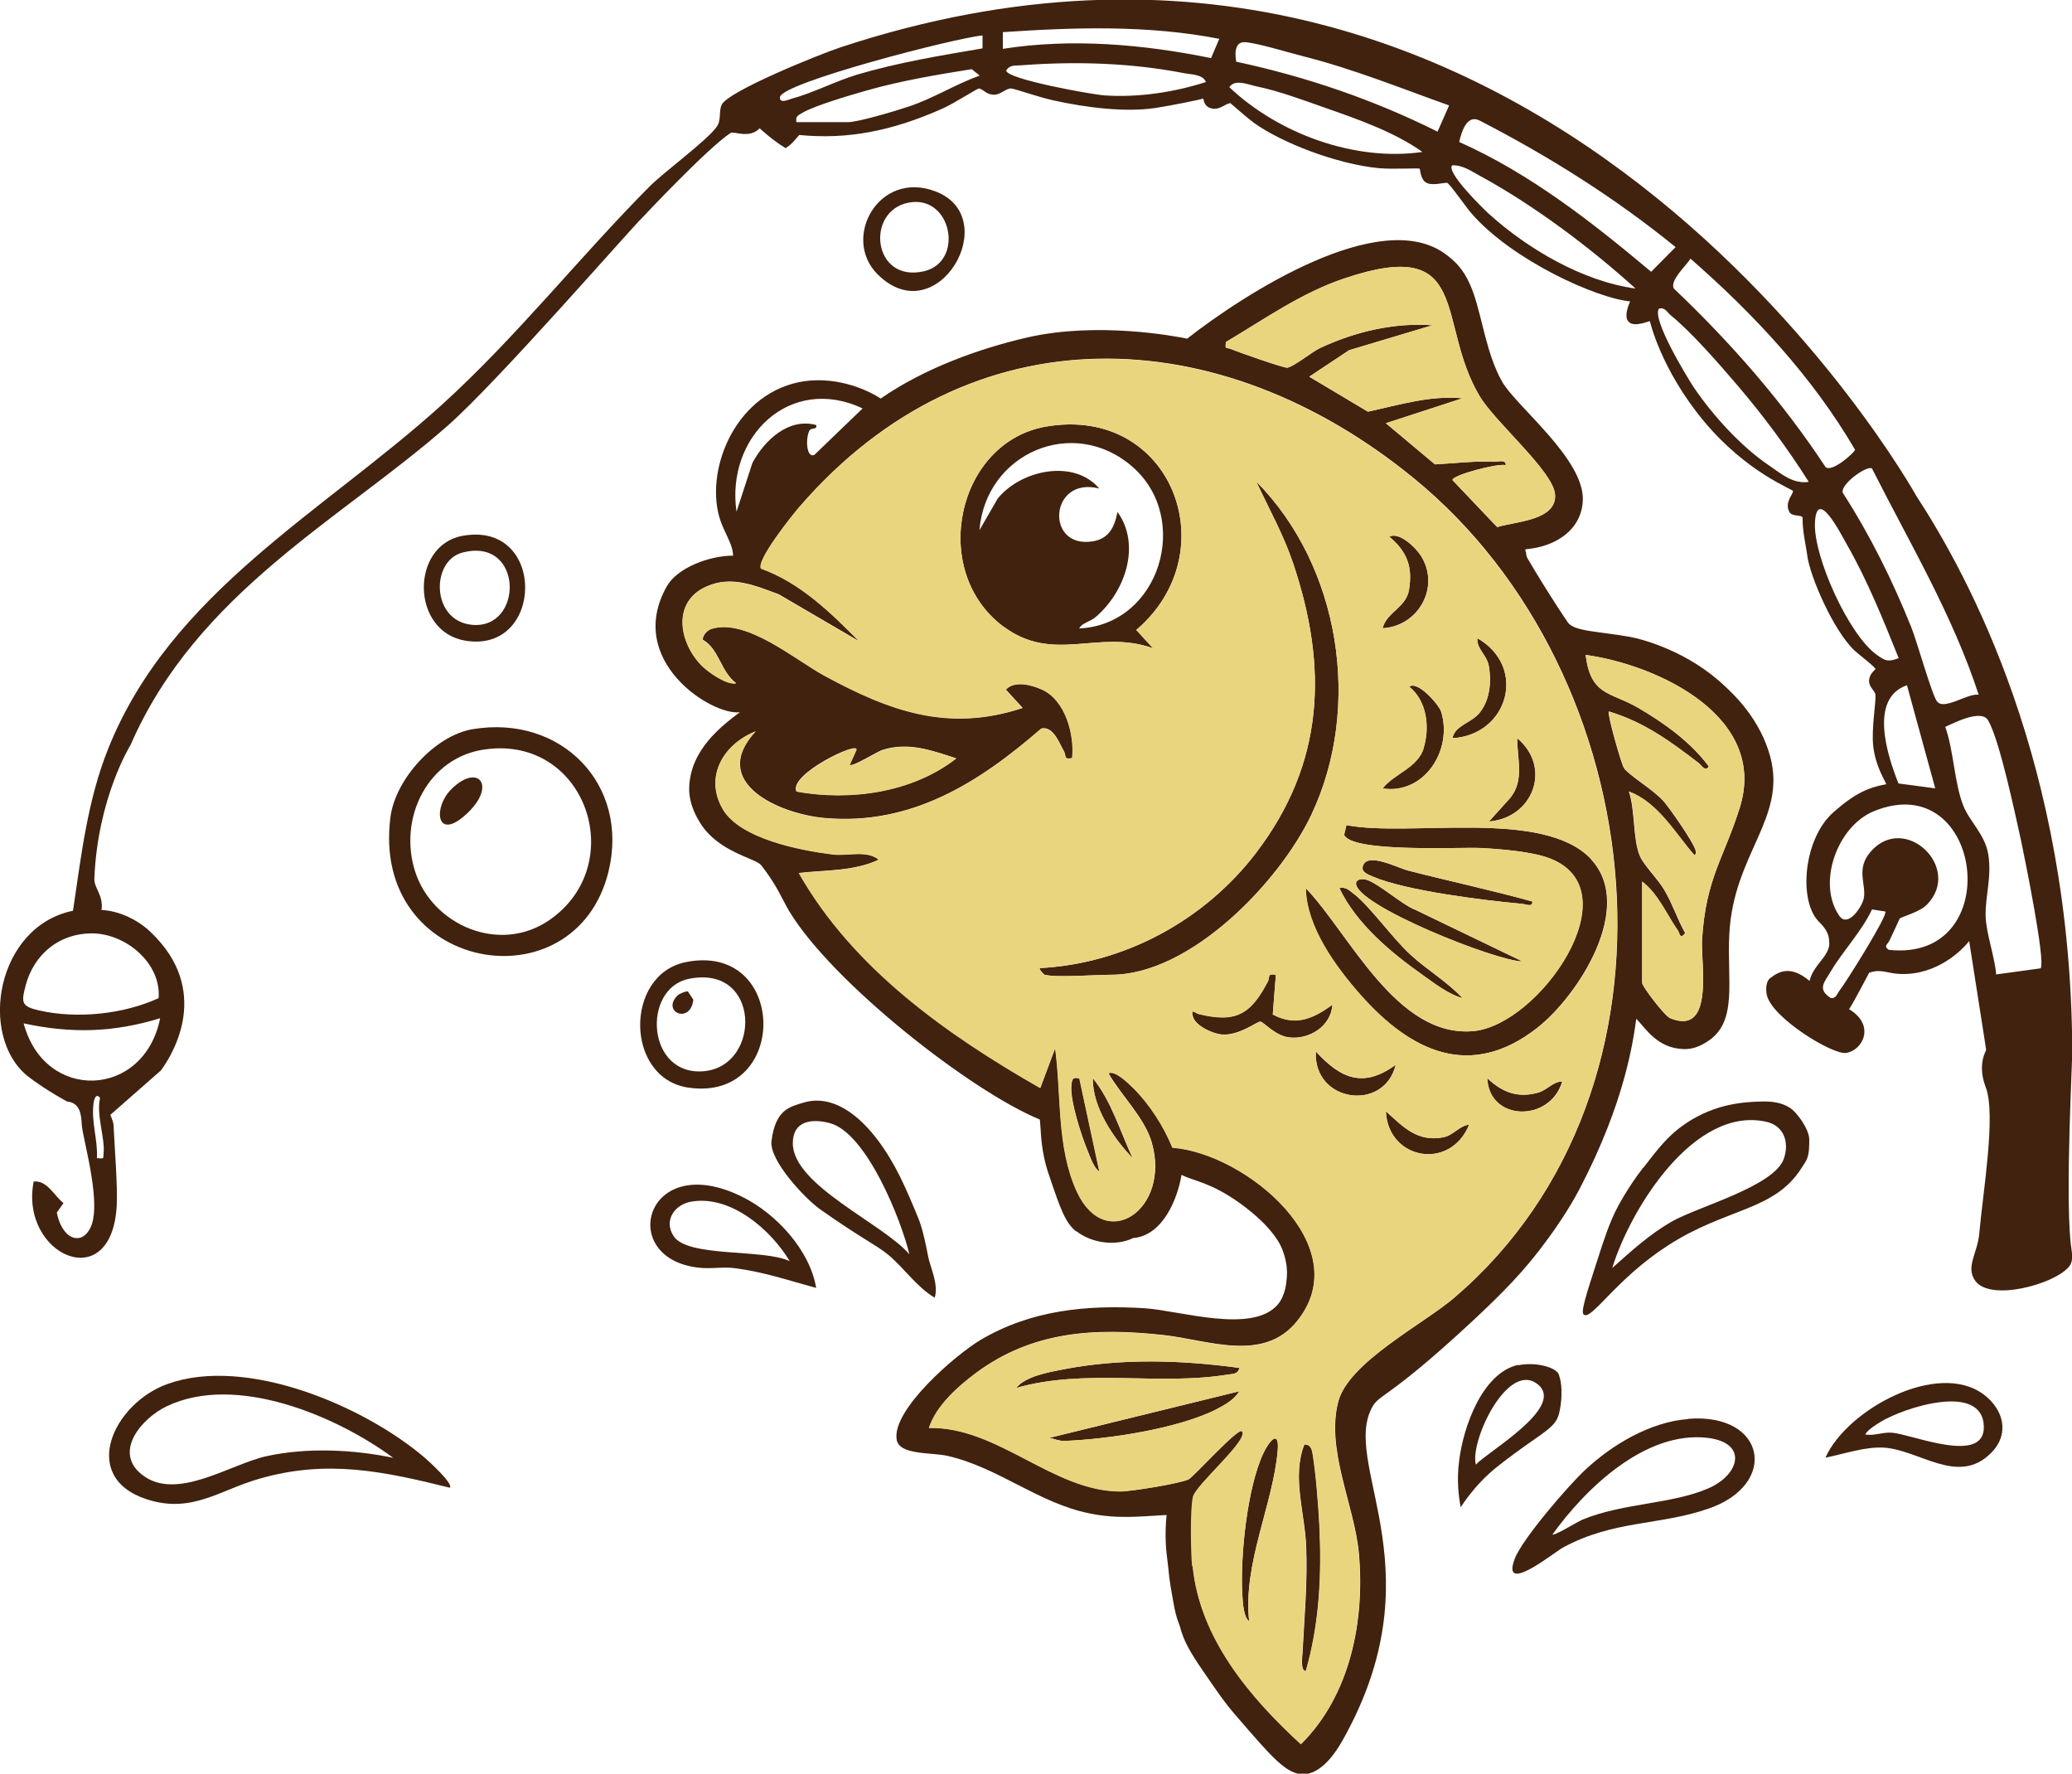
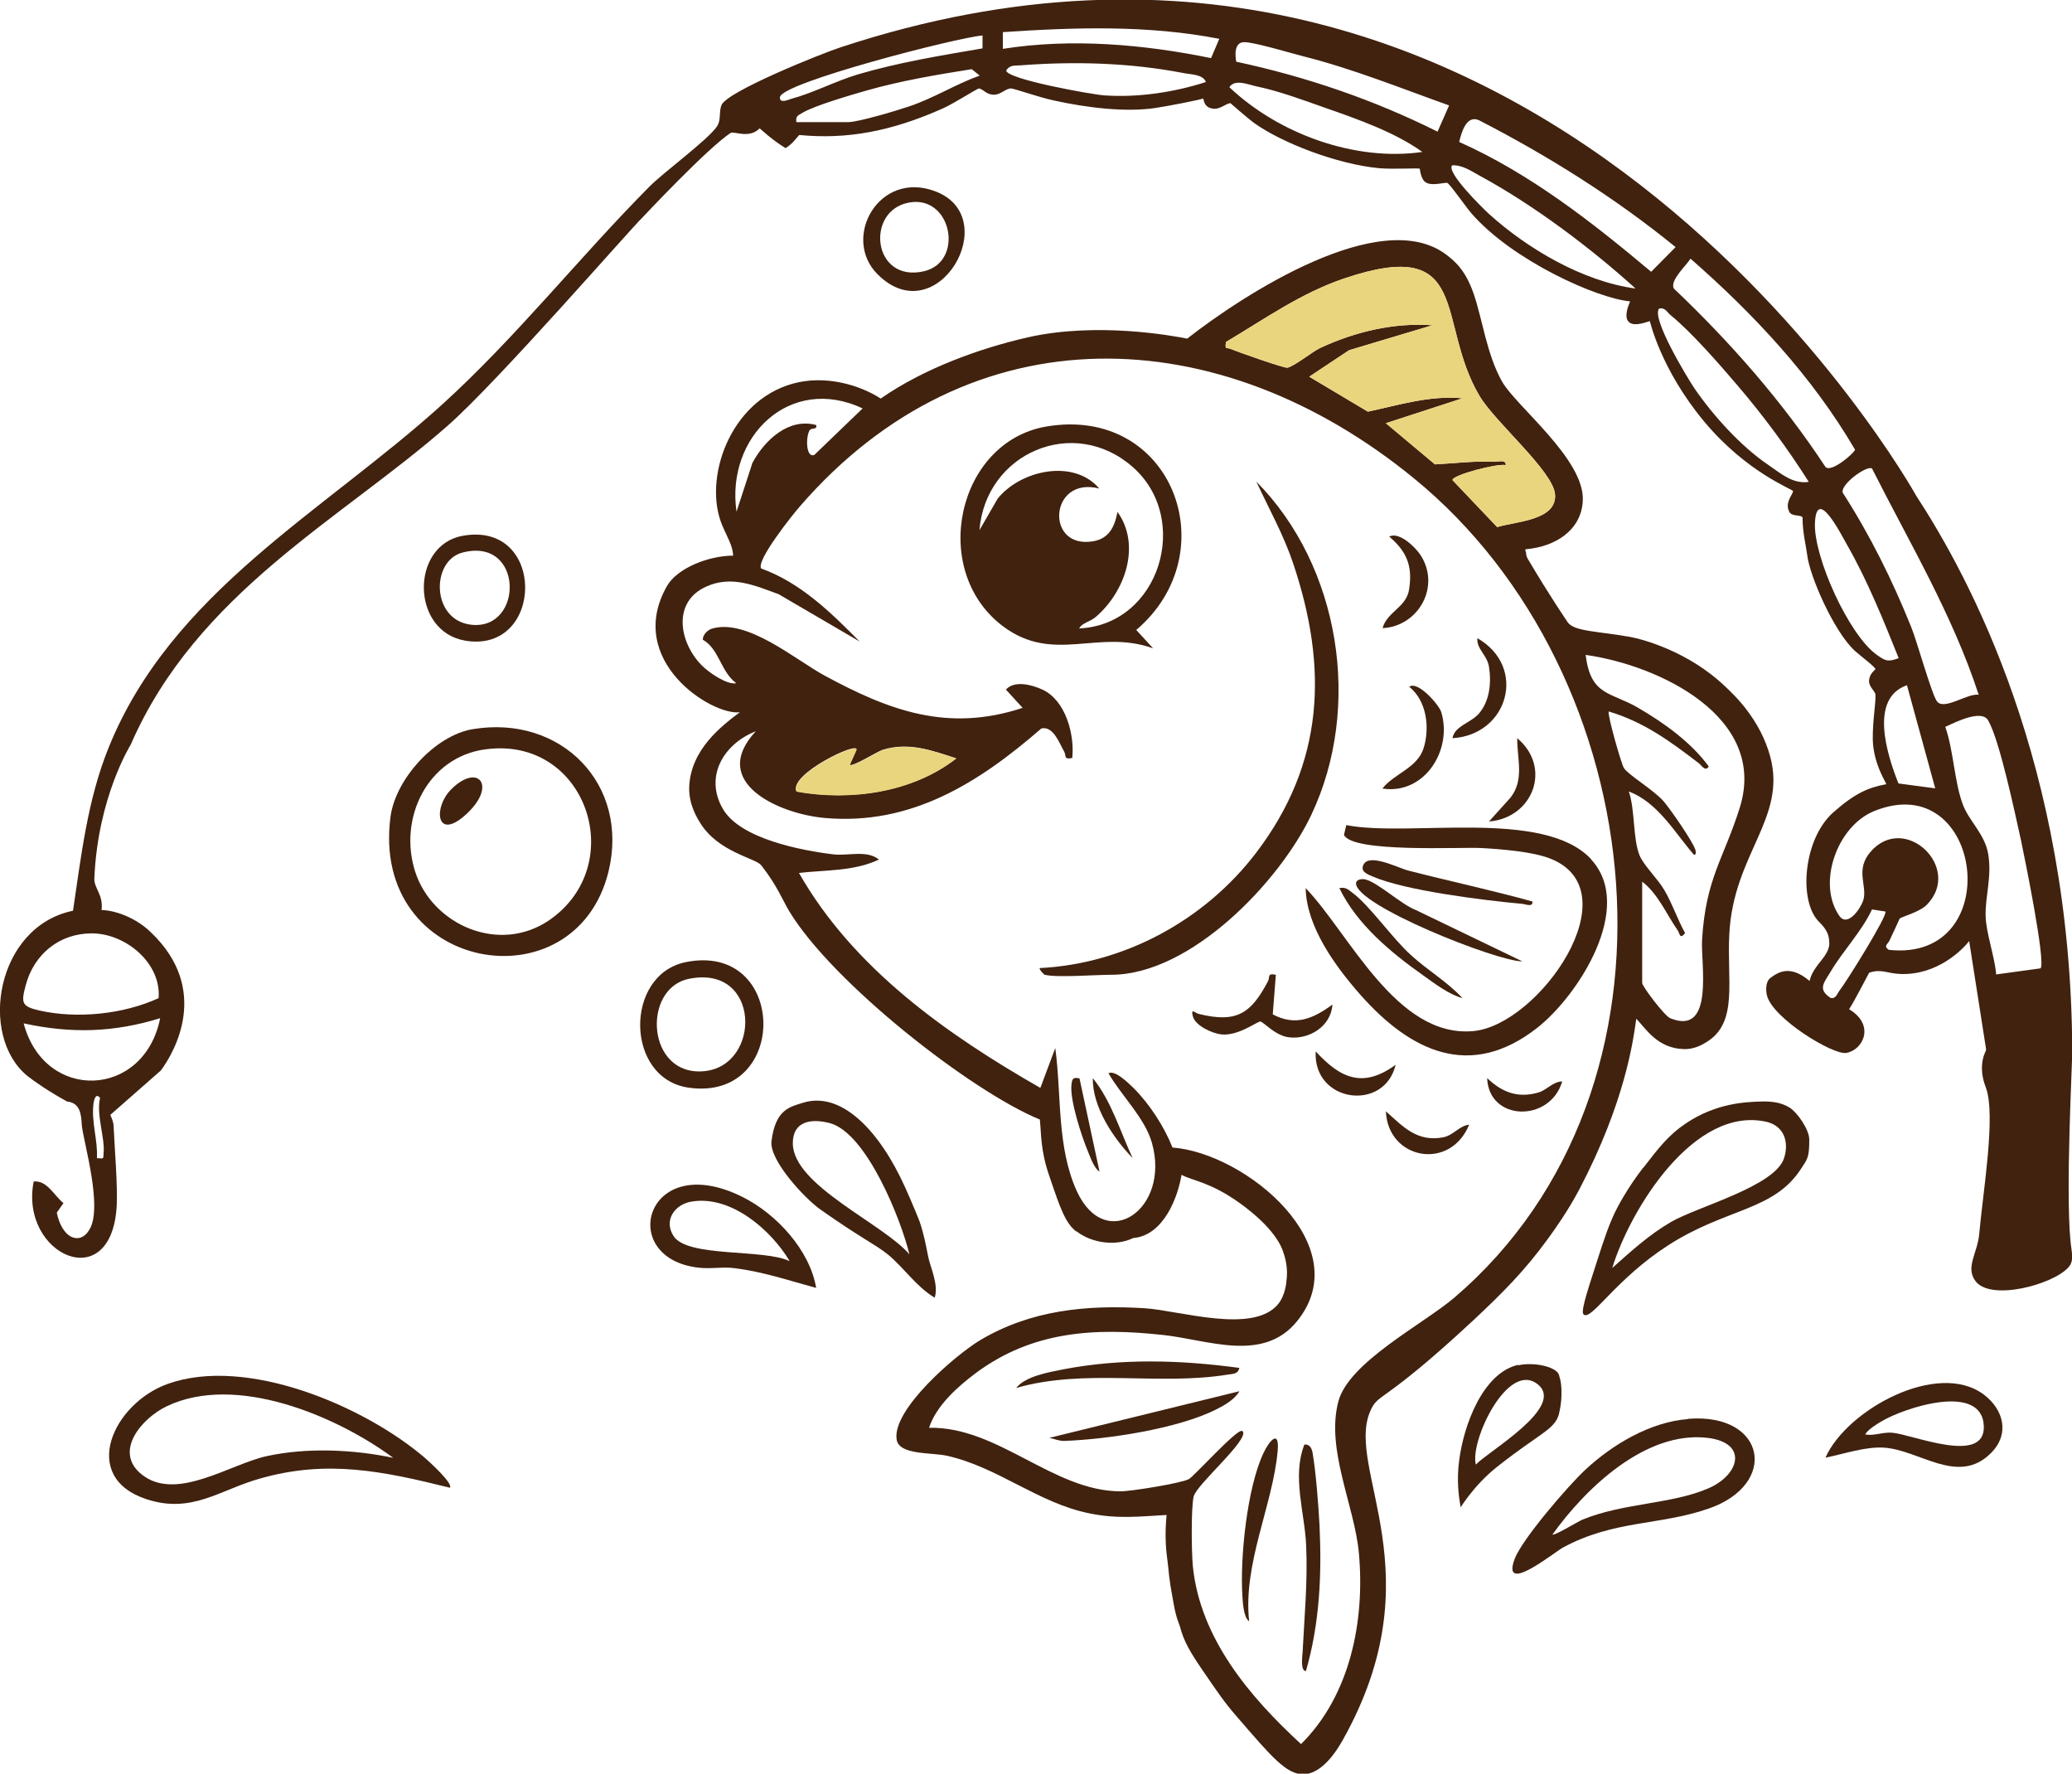
<svg xmlns="http://www.w3.org/2000/svg" id="_レイヤー_2" data-name="レイヤー 2" viewBox="0 0 80.6 68.98">
  <defs>
    <style>
      .cls-1 {
        fill: #40220f;
      }

      .cls-2 {
        fill: #e9d57d;
      }
    </style>
  </defs>
  <g id="_生理" data-name="生理">
    <g>
      <g>
        <path class="cls-1" d="M30.01,44.39c.15-1.24.71-1.34,1.22-1.5,1.49-.47,2.98,1.07,3.98,3.29.3.66.56,1.32.56,1.32.16.47.23.84.34,1.39.08.4.41,1.07.25,1.58-.72-.43-1.19-1.16-1.82-1.68-.45-.37-1.07-.65-2.64-1.76-.59-.42-1.98-1.9-1.89-2.65ZM4.29,43.36c.06.14.13.29.13.45.04.89.16,2.28.12,3.09-.2,3.54-3.79,1.9-3.23-.95.53-.05.79.55,1.16.84l-.26.37c.07.4.35,1.04.84.99.2-.02.34-.19.39-.27.62-.83-.23-3.58-.26-4.15-.02-.38-.06-.84-.57-.89-.71-.39-1.26-.77-1.55-1-1.91-1.57-1.2-5.81,1.78-6.42.32-2.14.56-4.3,1.38-6.33,2.44-6.06,8.36-9.18,12.96-13.34,2.9-2.63,5.34-5.73,8.09-8.5.57-.57,2.24-1.79,2.61-2.32.19-.27.07-.57.19-.85.23-.53,3.89-2,4.63-2.24,27.18-8.97,41.84,17.44,41.84,17.44,2.05,3.14,6.02,10.46,6.07,21.59,0,.56-.26,5.35-.07,7.39.04.44.16.77-.08,1.03-.6.67-3.01,1.32-3.61.54-.41-.54.07-1.08.14-1.83.14-1.61.66-4.62.26-5.7-.04-.12-.23-.56-.12-1.09.04-.21.13-.35.13-.39-.15-.95-.4-2.57-.66-4.22-.27.35-1.25,1.33-2.67,1.28-.54-.02-.73-.21-1.22-.05-.1.18-.56,1.08-.78,1.42,1.03.62.54,1.59-.11,1.7-.52.09-2.89-1.36-3.09-2.25-.03-.13-.07-.5.13-.66.35-.27.81-.5,1.53.11.05-.17.09-.35.46-.8.39-.48.3-.67.3-.79-.02-.37-.3-.61-.43-.75-.76-.83-.56-3.2.6-4.22.85-.75,1.36-.96,2.05-1.09.05,0-.5-.75-.52-1.75-.01-.8.16-1.64.09-1.79-.08-.15-.27-.31-.23-.53.03-.2.13-.29.24-.4.05-.05-.6-.54-.8-.72-.83-.77-1.76-2.93-1.85-3.72-.03-.27-.19-.93-.18-1.44,0-.15-.39-.04-.51-.23,0-.01-.04-.07-.06-.16-.05-.3.19-.54.2-.66,0-.07-1.8-.71-3.47-2.72-1.68-2.02-2.1-3.89-2.1-3.89-.32.1-.66.2-.83.02-.17-.18-.04-.55.06-.79-1.28-.11-4.58-1.59-6.17-3.42-.21-.24-.87-1.19-.95-1.19-.22,0-.64.14-.86-.04-.17-.14-.2-.51-.2-.51-.12-.03-1.03.03-1.6-.02-1.63-.16-3.76-.98-4.85-1.76-.21-.15-.92-.77-.92-.77-.21.03-.41.27-.71.21-.12-.02-.18-.07-.2-.09-.12-.1-.12-.24-.15-.3-.01.03-1.37.3-1.86.37-1.14.17-2.63,0-3.98-.3-.55-.12-1.52-.46-1.63-.46-.23,0-.42.28-.73.24-.25-.03-.33-.19-.51-.24-.05-.02-.95.57-1.42.78-2,.89-3.72,1.21-5.58,1.03-.12.12-.25.34-.53.51-.48-.28-1.01-.77-1.01-.77-.4.42-1,.1-1.13.18-.92.61-3.43,3.29-3.43,3.29-.41.38-5.62,6.38-7.58,8.1-4.14,3.64-9.75,6.48-12.33,12.41,0,0-1.28,2.04-1.41,5.2-.02.36.36.64.28,1.22.67.03,1.42.38,1.92.87,2.33,2.22.92,4.65.39,5.37M41.86,47.89c-.42-.33-.62-.91-1.01-2.06-.15-.42-.21-.69-.24-.84-.13-.62-.12-1.09-.16-1.45-2.65-1.08-8.08-5.32-9.76-8.12-.25-.42-.46-.98-1.08-1.77-.22-.28-1.66-.5-2.37-1.64-.07-.12-.46-.69-.43-1.41.06-1.45,1.26-2.37,1.97-2.9-1.08.14-4.48-2-2.84-4.9.41-.72,1.65-1.19,2.58-1.19-.02-.4-.22-.69-.43-1.19-.74-1.77.27-4.81,2.75-5.5,1.26-.35,2.6.05,3.42.58,1.68-1.17,3.84-1.95,5.72-2.38,2.69-.61,5.66-.06,6.2.05,2.2-1.72,7.52-5.17,10.06-3.28.36.27.76.61,1.08,1.52.34.97.51,2.37,1.11,3.43.54.96,3.23,3.03,3.14,4.64-.06,1.14-1.06,1.78-2.21,1.88-.06,0,0,.11,0,.11,0,.13.05.24.08.28.85,1.44,1.49,2.37,1.55,2.46.25.35,1.19.34,2.42.56.53.1,2.26.57,3.67,1.9.39.36,1.39,1.31,1.78,2.75.65,2.41-1.43,3.79-1.59,6.9-.1,1.82.35,3.43-.86,4.19-.1.06-.45.31-.92.29-1.02-.03-1.47-.8-1.84-1.18-.12.87-.44,3.24-2.2,6.61-.46.87-.96,1.57-1.23,1.94-.92,1.27-1.8,2.14-2.91,3.18-3.61,3.36-3.69,2.78-4.02,3.56-.94,2.27,2.56,6.31-1.05,12.75-.68,1.22-1.28,1.33-1.5,1.34-.69.05-1.32-.73-2.63-2.24-.49-.56-.76-.97-1.31-1.77-.5-.73-.75-1.15-.9-1.73-.04-.14-.14-.29-.25-.91-.21-1.12-.17-1.16-.23-1.6-.06-.42-.12-1.04-.04-1.83-1.08.06-1.91.16-2.99-.06-2-.4-3.55-1.79-5.54-2.24-.61-.14-1.87-.02-1.97-.63-.19-1.17,2.3-3.3,3.25-3.87,1.97-1.17,4.14-1.38,6.4-1.24,1.37.09,4.2,1.01,5.18-.15.3-.36.33-.89.33-.89.08-.54-.06-.97-.13-1.17-.06-.18-.33-.9-1.67-1.87-1.17-.84-1.84-.87-2.28-1.11-.13.83-.68,2.36-1.88,2.46-.7.34-1.64.18-2.2-.26ZM59.05,53.1c.62-.14,1.47.05,1.59.36.01.04.04.14.06.22.02.12.05.29.04.55,0,.34-.07.65-.1.77-.14.52-.62.71-1.74,1.54-.55.41-.9.67-1.29,1.08-.37.39-.63.75-.79,1-.08-.43-.16-1.06-.06-1.81.17-1.37.92-3.42,2.3-3.73ZM47.43,1.51c-2.77-.54-5.62-.45-8.42-.26v.65c2.67-.42,5.45-.18,8.1.36l.32-.75ZM38.22,1.88v-.5c-.95.07-7.84,1.84-7.88,2.4-.02.27.34.09.45.06.83-.22,1.7-.68,2.56-.94,1.59-.47,3.24-.74,4.88-1.02ZM56.37,4.1c-1.88-.67-3.73-1.42-5.67-1.91-.48-.12-1.93-.56-2.31-.55s-.35.5-.3.76c2.71.58,5.35,1.48,7.83,2.72l.45-1.02ZM46.91,3.19c-.12-.31-.6-.29-.88-.35-2.07-.4-4.22-.46-6.32-.3-.23.02-.42-.03-.57.2,0,.34,3.36.94,3.82.97,1.31.09,2.71-.12,3.95-.52ZM30.98,4.75h2.01c.4,0,1.9-.45,2.37-.61.96-.32,1.8-.86,2.75-1.2l-.31-.25c-1.38.22-2.75.45-4.09.83-.59.17-2.04.59-2.5.87-.16.1-.27.12-.23.36ZM55.33,5.91c-1.07-.77-2.53-1.28-3.79-1.72-.82-.29-1.82-.66-2.66-.83-.33-.07-.84-.3-1.06.03,1.91,1.81,4.88,2.9,7.51,2.52ZM63.93,45.41c.6-.78.98-1.27,1.65-1.72,1.18-.79,2.31-.83,2.91-.85.4-.01.78.02,1.13.24.29.18.76.85.76,1.24,0,.7-.07.75-.31,1.12-1.07,1.67-2.92,1.53-5.19,3-2.02,1.3-2.96,2.91-3.27,2.69-.13-.09.08-.74.5-2.04.31-.97.48-1.46.73-1.98.08-.16.44-.87,1.08-1.7ZM56.76,5.52c2.76,1.23,5.17,3.12,7.47,5.05l.95-.96c-2.36-1.92-4.94-3.54-7.64-4.93-.49-.23-.69.46-.78.85ZM63.62,11.22c-1.73-1.57-3.98-3.26-6.05-4.38-.33-.18-.68-.43-1.08-.41-.25.26,1.19,1.67,1.42,1.88,1.51,1.37,3.66,2.63,5.7,2.91ZM65.76,10.06c-.17.28-.81.84-.65,1.16,2.21,2.1,4.22,4.39,5.9,6.94.23.24,1.13-.55,1.15-.67-1.65-2.83-3.94-5.28-6.4-7.43ZM58.57,18.09c-.29-.08-2.07.38-2.07.58l1.74,1.83c.69-.22,2.34-.25,2.25-1.28-.08-.9-2.33-2.8-2.93-3.81-1.73-2.89-.26-6.27-5.27-4.58-1.67.56-3.1,1.58-4.6,2.47-.05.33.03.2.18.27.23.1,2.08.75,2.2.73.25-.03.97-.62,1.29-.77,1.36-.63,2.86-.99,4.36-.88l-3.24.97-1.55,1.03,2.28,1.36c1.22-.26,2.41-.64,3.68-.52l-2.98.97,1.91,1.6c.77-.04,1.52-.14,2.3-.1.16,0,.48-.1.45.13ZM70.36,18.74c-.83-1.31-1.77-2.58-2.78-3.76-.7-.82-1.78-2.06-2.59-2.72-.15-.12-.21-.31-.45-.26-.32.36,1.09,2.68,1.37,3.1.72,1.05,1.8,2.25,2.86,2.97.49.33.96.77,1.6.67ZM48.34,55.66c.27.33-1.81,2.08-1.91,2.55s-.08,2.14-.03,2.69c.28,2.82,2.22,5.1,4.21,6.93,1.92-1.9,2.49-4.81,2.25-7.43-.17-1.85-1.29-4.02-.8-5.89.4-1.53,3.3-3.01,4.51-4.04,9.55-8.16,7.75-24.25-1.56-31.86-7.56-6.19-17.24-6.6-23.9,1.09-.28.32-1.71,2.11-1.5,2.41,1.53.55,2.71,1.71,3.83,2.84l-3.15-1.84c-.93-.34-1.83-.74-2.81-.3-1.33.59-1.07,2.15-.2,3.05.28.29,1.01.79,1.36.71-.61-.45-.66-1.33-1.3-1.69-.01-.19.19-.38.35-.43,1.36-.41,3.23,1.19,4.36,1.81,2.54,1.38,4.82,2.23,7.73,1.27l-.65-.71c.33-.37,1.01-.19,1.42,0,.9.41,1.26,1.75,1.16,2.66-.35.07-.22-.09-.32-.26-.18-.31-.41-.99-.88-.89-2.43,2.11-5.07,3.79-8.45,3.48-1.75-.16-4.51-1.38-2.66-3.37-1.25.49-2.01,1.76-1.28,3.02.68,1.17,3.07,1.62,4.32,1.77.56.06,1.29-.18,1.75.2-.97.46-2.07.4-3.11.52,2.11,3.71,5.75,6.28,9.39,8.36l.58-1.55c.25,1.83.05,3.84.84,5.57,1.12,2.43,3.65.7,2.92-1.88-.27-.97-1.2-1.85-1.69-2.71.26-.13.75.36.98.58.62.62,1.19,1.5,1.51,2.31,2.84.21,7.23,3.83,4.84,6.76-1.32,1.62-3.46.72-5.2.53-2.66-.29-5.08-.16-7.29,1.48-.71.53-1.54,1.27-1.82,2.13,2.68-.06,4.83,2.47,7.45,2.47.42,0,2.32-.31,2.65-.47.19-.09,1.94-2.04,2.08-1.87ZM33.57,15.89c-2.85-1.35-5.34,1.11-4.92,4.01l.62-1.9c.48-.89,1.41-1.76,2.48-1.47.05.2-.19.09-.26.21-.16.29-.13,1.09.19.95l1.88-1.81ZM72.82,18.22c-.2-.13-1.23.61-1.14.94,1.07,1.66,1.94,3.42,2.67,5.24.22.54.8,2.63,1,2.88.28.36,1.19-.33,1.62-.26-1.01-3.1-2.69-5.91-4.15-8.8ZM73.86,25.6c-.6-1.49-1.21-3.01-2.01-4.41-.25-.44-1.19-2.3-1.25-.84-.05,1.32,1.32,4.35,2.41,5.12.34.24.43.28.84.13ZM63.88,34.28v3.95c0,.13.87,1.28,1.09,1.37,1.74.71,1.18-2.14,1.24-3.06.15-2.4.84-3.13,1.47-5.14,1.09-3.51-3.14-5.53-6-5.93.2,1.6.96,1.43,2.03,2.05,1,.58,2.08,1.35,2.76,2.29-.14.22-.28-.05-.39-.13-1.11-.85-2.13-1.6-3.5-2.01-.07.09.49,2.05.59,2.2.17.27,1.16.85,1.55,1.3.27.32,1.12,1.54,1.23,1.88.02.07.04.21-.06.19-.75-.87-1.4-2.03-2.53-2.46.25.73.15,1.82.42,2.49.16.39.72.92.97,1.36.31.53.5,1.12.8,1.66-.21.27-.21,0-.29-.11-.44-.63-.76-1.42-1.39-1.9ZM75.28,30.66l-1.1-4.01c-1.48.51-.77,2.72-.33,3.82l1.43.19ZM77.63,37.9l1.75-.24c.2-.28-.62-4.29-.76-4.96-.23-1.03-.83-3.9-1.28-4.68-.26-.45-1.28.07-1.67.25.33.92.35,2.17.7,3.06.24.61.84,1.12.97,1.88.15.89-.12,1.64-.1,2.42.02.67.35,1.56.41,2.26ZM37.19,29.49c-.96-.31-1.84-.64-2.85-.33-.23.07-1.19.69-1.29.58l.26-.58c.12-.36-2.64.95-2.33,1.62,2.1.38,4.52.04,6.22-1.29ZM73.89,35.74s-.3.66-.39.84c-.08.16-.24.21-.03.36,4.62.51,3.69-7.14-.58-5.39-1.43.59-2.22,2.81-1.34,4.07.34.48.89-.37.95-.68.11-.55-.33-1.13.27-1.82,1.33-1.52,3.58.63,2.19,2.06-.29.3-.99.47-1.07.55ZM73.34,35.45l-.52-.08c-.41.87-1.13,1.61-1.61,2.42-.24.41-.53.68,0,1.02.21.05.26-.18.35-.29.22-.27,1.89-2.93,1.78-3.07ZM3.57,36.3c-1.26,0-2.25.81-2.57,2.02-.18.68-.17.82.53.98,1.47.33,3.26.15,4.64-.48.11-1.36-1.28-2.52-2.6-2.52ZM6.23,39.6c-1.82.56-3.47.6-5.31.2.82,3.08,4.69,2.92,5.31-.2ZM3.9,42.71c-.16-.21-.23.01-.26.19-.1.73.17,1.42.13,2.14.29.02.24.05.26-.2.06-.57-.29-1.48-.14-2.13ZM35.38,48.8c-.32-1.35-1.67-4.74-3.1-5.12-.72-.19-1.44-.08-1.44.78,0,1.65,3.55,3.14,4.55,4.34ZM62.72,49.31c.72-.64,1.44-1.3,2.29-1.79,1.04-.6,4.04-1.38,4.39-2.48.2-.62,0-1.25-.68-1.41-2.82-.64-5.3,3.4-6,5.67ZM57.41,56.96c.47-.51,3.5-2.24,2.41-3.12-1.16-.94-2.65,2.2-2.41,3.12Z" />
        <path class="cls-1" d="M17.5,57.86c-2.58-.64-4.78-1.11-7.41-.35-1.55.44-2.63,1.37-4.38.8-2.65-.86-1.3-3.74.82-4.49,3.06-1.09,7.64.86,10,2.88.16.14,1.11,1,.97,1.16ZM15.3,56.7c-2.22-1.64-6.13-3.29-8.81-2.01-.97.46-2.1,1.77-.97,2.66,1.34,1.06,3.43-.41,4.86-.72,1.57-.34,3.36-.26,4.93.07Z" />
        <path class="cls-1" d="M65.67,55.18c3.03-.24,3.54,2.56.77,3.5-1.89.65-3.67.44-5.63,1.5-.34.18-2.43,1.89-1.89.45.28-.76,2.1-2.87,2.75-3.47,1.05-.98,2.53-1.86,3.99-1.97ZM60.39,59.68c.07.06.96-.49,1.17-.58,1.58-.65,3.47-.6,4.88-1.21,1.23-.52,1.58-1.78-.02-1.97-2.41-.28-4.74,1.96-6.03,3.76Z" />
        <path class="cls-1" d="M31.75,50.09c-1.07-.29-2.06-.63-3.18-.77-.45-.06-.94.04-1.41-.02-3.2-.37-2.05-4.63,1.72-2.75,1.31.65,2.63,2.07,2.87,3.55ZM30.72,49.05c-.73-1.22-2.28-2.57-3.81-2.32-.65.1-1.11.72-.71,1.34.54.85,3.53.49,4.52.98Z" />
        <path class="cls-1" d="M77.44,56.52c-1.28,1.27-2.78-.14-4.17-.22-.73-.04-1.55.25-2.26.39.83-1.87,4.36-3.79,6.15-2.46.79.59,1.03,1.55.28,2.29ZM72.56,55.79c.35.06.69-.1,1.04-.07.78.06,3.63,1.28,3.57-.26-.07-1.71-3.11-.71-4-.17-.17.1-.52.32-.61.49Z" />
-         <path class="cls-1" d="M18.38,28.36c3.44-.58,6.12,2.14,5.29,5.54-1.3,5.28-9.27,3.91-8.48-2.13.19-1.46,1.72-3.16,3.19-3.41ZM18.9,29.14c-2.26.29-3.42,2.68-2.75,4.76s3.29,3.23,5.24,1.87c3.1-2.17,1.4-7.14-2.48-6.63Z" />
+         <path class="cls-1" d="M18.38,28.36c3.44-.58,6.12,2.14,5.29,5.54-1.3,5.28-9.27,3.91-8.48-2.13.19-1.46,1.72-3.16,3.19-3.41M18.9,29.14c-2.26.29-3.42,2.68-2.75,4.76s3.29,3.23,5.24,1.87c3.1-2.17,1.4-7.14-2.48-6.63Z" />
        <path class="cls-1" d="M26.67,37.42c3.97-.81,4.06,5.45.11,4.88-2.47-.36-2.5-4.39-.11-4.88ZM26.79,38.07c-1.83.38-1.64,3.8.6,3.59s2.21-4.17-.6-3.59Z" />
        <path class="cls-1" d="M17.99,20.84c3.27-.6,3.19,4.57.13,4.08-2.15-.34-2.16-3.71-.13-4.08ZM17.99,21.49c-1.24.32-1.22,2.66.37,2.81,2.02.19,2.01-3.43-.37-2.81Z" />
        <path class="cls-1" d="M34.13,10.66c-1.4-1.41.06-4.05,2.25-3.22,2.7,1.01.07,5.55-2.25,3.22ZM35.35,7.88c-1.7.32-1.41,3.13.59,2.67,1.59-.37,1.08-2.99-.59-2.67Z" />
        <path class="cls-1" d="M44.84,25.21c-2.13-.76-3.85.62-5.82-.85-2.89-2.17-1.79-7.17,1.67-7.77,4.9-.84,7.06,4.89,3.51,7.91l.65.71ZM41.99,24.44c3.12-.15,4.37-4.26,2.07-6.28s-5.72-.54-5.96,2.46l.71-1.23c.91-1.12,2.97-1.55,3.95-.39-1.95-.5-2.12,2.38-.23,2.05.62-.11.83-.57.94-1.14.93,1.3.29,3.11-.84,4.08-.23.2-.54.23-.65.45Z" />
        <path class="cls-1" d="M61.89,33.42c1.72,1.85-.49,5.3-2.1,6.56-2.61,2.04-4.93.9-6.87-1.29-.97-1.1-2.1-2.64-2.13-4.15,1.71,1.78,3.53,5.84,6.53,5.56,2.55-.24,6.19-5.45,2.98-6.71-.68-.27-1.94-.37-2.7-.41-.84-.04-5,.19-5.32-.51l.09-.38c2.47.48,7.68-.66,9.53,1.33Z" />
        <path class="cls-1" d="M40.63,37.91s-.2-.18-.19-.26c3.3-.16,6.43-1.87,8.42-4.48,2.66-3.49,2.81-7.2,1.44-11.27-.37-1.1-.94-2.12-1.43-3.17,3.26,3.29,4.13,8.76,2.14,12.96-1.23,2.6-4.69,6.22-7.78,6.22-.61,0-2.13.12-2.59,0Z" />
        <path class="cls-1" d="M50.8,64.99c-.22,0-.14-.57-.13-.72.07-1.38.2-2.75.14-4.14-.05-1.29-.56-2.69-.07-3.95.21-.02.29.15.32.33.13.76.23,2.05.27,2.84.09,1.9,0,3.81-.53,5.64Z" />
        <path class="cls-1" d="M48.21,53.2c-.05.25-.26.23-.45.26-2.7.44-5.55-.25-8.23.52.35-.45,1.25-.61,1.81-.72,2.27-.44,4.59-.37,6.87-.06Z" />
        <path class="cls-1" d="M49.63,37.91l-.12,1.54c.88.47,1.57.17,2.32-.38-.05.85-.92,1.38-1.71,1.27-.52-.07-.96-.59-1.09-.61-.11-.02-.85.57-1.52.5-.36-.04-1.02-.34-1.11-.71-.09-.33.1-.12.22-.09,1.48.37,2.04-.01,2.7-1.26.09-.17-.04-.33.31-.26Z" />
        <path class="cls-1" d="M48.21,54.11c-.18.32-.59.55-.91.71-1.5.75-4.23,1.16-5.91,1.22-.21,0-.37-.08-.57-.12l7.38-1.81Z" />
        <path class="cls-1" d="M48.59,63.05c-.21-.12-.25-.74-.26-.97-.1-1.48.18-4.2.81-5.55.23-.5.64-.97.56-.09-.19,2.1-1.35,4.37-1.11,6.6Z" />
        <path class="cls-1" d="M59.61,35.06c.03.24-.27.1-.41.09-1.45-.13-4.53-.51-5.8-1.06-.15-.07-.44-.16-.39-.38.14-.61,1.37.05,1.78.15,1.6.41,3.23.76,4.82,1.2Z" />
        <path class="cls-1" d="M59.22,37.39c-1,0-6.51-2.19-6.47-3.04,0-.14.22-.19.39-.14.49.14,1.38.97,1.93,1.18l4.15,2Z" />
        <path class="cls-1" d="M53.78,30.66c.46-.58,1.36-.79,1.6-1.57s.13-1.82-.56-2.38c.33-.25,1.15.7,1.24.97.46,1.49-.65,3.23-2.27,2.99Z" />
        <path class="cls-1" d="M53.78,24.44c.16-.64.92-.81,1.03-1.5.15-.91-.08-1.49-.77-2.07.38-.21,1.02.41,1.22.72.79,1.22-.08,2.77-1.48,2.84Z" />
        <path class="cls-1" d="M56.5,28.71c.09-.49.72-.59,1.04-.97.41-.49.48-1.19.38-1.81-.07-.46-.49-.69-.45-1.11,1.95,1.12,1.2,3.76-.97,3.89Z" />
        <path class="cls-1" d="M56.89,38.82c-.54-.15-1.07-.56-1.52-.88-1.26-.89-2.59-1.99-3.27-3.4.25-.05.35.06.52.19.66.49,1.53,1.75,2.26,2.41.64.59,1.42,1.04,2.01,1.68Z" />
        <path class="cls-1" d="M54.29,41.41c-.44,1.85-3.22,1.47-3.11-.52.96,1.05,1.84,1.45,3.11.52Z" />
        <path class="cls-1" d="M57.15,43.74c-.74,1.81-3.16,1.36-3.24-.52.67.6,1.22,1.21,2.24,1.01.39-.08.62-.45,1-.49Z" />
        <path class="cls-1" d="M57.92,31.95l.83-.92c.56-.7.26-1.52.27-2.32,1.36,1.14.62,3.1-1.1,3.24Z" />
        <path class="cls-1" d="M60.77,42.06c-.48,1.61-2.86,1.55-2.92-.13.58.55,1.19.79,1.99.56.34-.1.57-.43.93-.43Z" />
        <path class="cls-1" d="M41.99,41.93l.78,3.63c-.2-.1-.36-.56-.45-.78-.25-.6-.71-2-.64-2.6.03-.24.07-.29.31-.24Z" />
        <path class="cls-1" d="M44.06,45.04c-.76-.78-1.57-2-1.55-3.11.73.9,1.06,2.07,1.55,3.11Z" />
        <path class="cls-1" d="M17.55,30.7c1.08-1.08,1.84-.09.48,1.06-1.07.9-1.17-.37-.48-1.06Z" />
-         <path class="cls-1" d="M26.35,38.72c.07-.07.33-.18.41-.16l.21.32c-.11.97-1.25.48-.62-.16Z" />
      </g>
      <g>
-         <path class="cls-2" d="M46.39,60.91c.28,2.82,2.22,5.1,4.21,6.93,1.92-1.9,2.49-4.81,2.25-7.43-.17-1.85-1.29-4.02-.8-5.89.4-1.53,3.3-3.01,4.51-4.04,9.55-8.16,7.75-24.25-1.56-31.86-7.56-6.19-17.24-6.6-23.9,1.09-.28.32-1.71,2.11-1.5,2.41,1.53.55,2.71,1.71,3.83,2.84l-3.15-1.84c-.93-.34-1.83-.74-2.81-.3-1.33.59-1.07,2.15-.2,3.05.28.29,1.01.79,1.36.71-.61-.45-.66-1.33-1.3-1.69-.01-.19.19-.38.35-.43,1.36-.41,3.23,1.19,4.36,1.81,2.54,1.38,4.82,2.23,7.73,1.27l-.65-.71c.33-.37,1.01-.19,1.42,0,.9.41,1.26,1.75,1.16,2.66-.35.07-.22-.09-.32-.26-.18-.31-.41-.99-.88-.89-2.43,2.11-5.07,3.79-8.45,3.48-1.75-.16-4.51-1.38-2.66-3.37-1.25.49-2.01,1.76-1.28,3.02.68,1.17,3.07,1.62,4.32,1.77.56.06,1.29-.18,1.75.2-.97.46-2.07.4-3.11.52,2.11,3.71,5.75,6.28,9.39,8.36l.58-1.55c.25,1.83.05,3.84.84,5.57,1.12,2.43,3.65.7,2.92-1.88-.27-.97-1.2-1.85-1.69-2.71.26-.13.75.36.98.58.62.62,1.19,1.5,1.51,2.31,2.84.21,7.23,3.83,4.84,6.76-1.32,1.62-3.46.72-5.2.53-2.66-.29-5.08-.16-7.29,1.48-.71.53-1.54,1.27-1.82,2.13,2.68-.06,4.83,2.47,7.45,2.47.42,0,2.32-.31,2.65-.47.19-.09,1.94-2.04,2.08-1.87.27.33-1.81,2.08-1.91,2.55-.11.49-.08,2.14-.03,2.69ZM51.19,40.89c.96,1.05,1.84,1.45,3.11.52-.44,1.85-3.22,1.47-3.11-.52ZM53.91,43.22c.67.6,1.22,1.21,2.24,1.01.39-.08.62-.45,1-.49-.74,1.81-3.16,1.36-3.24-.52ZM57.86,41.93c.58.55,1.19.79,1.99.56.34-.1.57-.43.93-.43-.48,1.61-2.86,1.55-2.92-.13ZM59.02,28.71c1.36,1.14.62,3.1-1.1,3.24l.83-.92c.56-.7.26-1.52.27-2.32ZM57.54,27.74c.41-.49.48-1.19.38-1.81-.07-.46-.49-.69-.45-1.11,1.95,1.12,1.2,3.76-.97,3.89.09-.49.72-.59,1.04-.97ZM54.04,20.88c.38-.21,1.02.41,1.22.72.79,1.22-.08,2.77-1.48,2.84.16-.64.92-.81,1.03-1.5.15-.91-.08-1.49-.77-2.07ZM55.38,29.08c.25-.81.13-1.82-.56-2.38.33-.25,1.15.7,1.24.97.46,1.49-.65,3.23-2.27,2.99.46-.58,1.36-.79,1.6-1.57ZM52.37,32.09c2.47.48,7.68-.66,9.53,1.33,1.72,1.85-.49,5.3-2.1,6.56-2.61,2.04-4.93.9-6.87-1.29-.97-1.1-2.1-2.64-2.13-4.15,1.71,1.78,3.53,5.84,6.53,5.56,2.55-.24,6.19-5.45,2.98-6.71-.68-.27-1.94-.37-2.7-.41-.84-.04-5,.19-5.32-.51l.09-.38ZM53.14,34.21c.49.14,1.38.97,1.93,1.18l4.15,2c-1,0-6.51-2.19-6.47-3.04,0-.14.22-.19.39-.14ZM53,33.71c.14-.61,1.37.05,1.78.15,1.6.41,3.23.76,4.82,1.2.03.24-.27.1-.41.09-1.45-.13-4.53-.51-5.8-1.06-.15-.07-.44-.16-.39-.38ZM52.62,34.73c.66.49,1.53,1.75,2.26,2.41.64.59,1.42,1.04,2.01,1.68-.54-.15-1.07-.56-1.52-.88-1.26-.89-2.59-1.99-3.27-3.4.25-.05.35.06.52.19ZM39.02,24.36c-2.89-2.17-1.79-7.17,1.67-7.77,4.9-.84,7.06,4.89,3.51,7.91l.65.71c-2.13-.76-3.85.62-5.82-.85ZM42.31,44.78c-.25-.6-.71-2-.64-2.6.03-.24.07-.29.31-.24l.78,3.63c-.2-.1-.36-.56-.45-.78ZM44.06,45.04c-.76-.78-1.57-2-1.55-3.11.73.9,1.06,2.07,1.55,3.11ZM43.22,37.91c-.61,0-2.13.12-2.59,0-.04-.01-.2-.18-.19-.26,3.3-.16,6.43-1.87,8.42-4.48,2.66-3.49,2.81-7.2,1.44-11.27-.37-1.1-.94-2.12-1.43-3.17,3.26,3.29,4.13,8.76,2.14,12.96-1.23,2.6-4.69,6.22-7.78,6.22ZM50.12,40.35c-.52-.07-.96-.59-1.09-.61-.11-.02-.85.57-1.52.5-.36-.04-1.02-.34-1.11-.71-.09-.33.1-.12.22-.09,1.48.37,2.04-.01,2.7-1.26.09-.17-.04-.33.31-.26l-.12,1.54c.88.47,1.57.17,2.32-.38-.05.85-.92,1.38-1.71,1.27ZM50.73,56.18c.21-.02.29.15.32.33.13.76.23,2.05.27,2.84.09,1.9,0,3.81-.53,5.64-.22,0-.14-.57-.13-.72.07-1.38.2-2.75.14-4.14-.05-1.29-.56-2.69-.07-3.95ZM41.34,53.26c2.27-.44,4.59-.37,6.87-.06-.05.25-.26.23-.45.26-2.7.44-5.55-.25-8.23.52.35-.45,1.25-.61,1.81-.72ZM47.3,54.82c-1.5.75-4.23,1.16-5.91,1.22-.21,0-.37-.08-.57-.12l7.38-1.81c-.18.32-.59.55-.91.71ZM49.14,56.53c.23-.5.64-.97.56-.09-.19,2.1-1.35,4.37-1.11,6.6-.21-.12-.25-.74-.26-.97-.1-1.48.18-4.2.81-5.55Z" />
        <path class="cls-2" d="M30.98,30.79c2.1.38,4.52.04,6.22-1.29-.96-.31-1.84-.64-2.85-.33-.23.07-1.19.69-1.29.58l.26-.58c.12-.36-2.64.95-2.33,1.62Z" />
-         <path class="cls-2" d="M66.09,29.68c-1.11-.85-2.13-1.6-3.5-2.01-.07.09.49,2.05.59,2.2.17.27,1.16.85,1.55,1.3.27.32,1.12,1.54,1.23,1.88.02.07.04.21-.06.19-.75-.87-1.4-2.03-2.53-2.46.25.73.15,1.82.42,2.49.16.39.72.92.97,1.36.31.53.5,1.12.8,1.66-.21.27-.21,0-.29-.11-.44-.63-.76-1.42-1.39-1.9v3.95c0,.13.87,1.28,1.09,1.37,1.74.71,1.18-2.14,1.24-3.06.15-2.4.84-3.13,1.47-5.14,1.09-3.51-3.14-5.53-6-5.93.2,1.6.96,1.43,2.03,2.05,1,.58,2.08,1.35,2.76,2.29-.14.22-.28-.05-.39-.13Z" />
        <path class="cls-2" d="M56.5,18.67l1.74,1.83c.69-.22,2.34-.25,2.25-1.28-.08-.9-2.33-2.8-2.93-3.81-1.73-2.89-.26-6.27-5.27-4.58-1.67.56-3.1,1.58-4.6,2.47-.05.33.03.2.18.27.23.1,2.08.75,2.2.73.25-.03.97-.62,1.29-.77,1.36-.63,2.86-.99,4.36-.88l-3.24.97-1.55,1.03,2.28,1.36c1.22-.26,2.41-.64,3.68-.52l-2.98.97,1.91,1.6c.77-.04,1.52-.14,2.3-.1.16,0,.48-.1.45.13-.29-.08-2.07.38-2.07.58Z" />
      </g>
    </g>
  </g>
</svg>